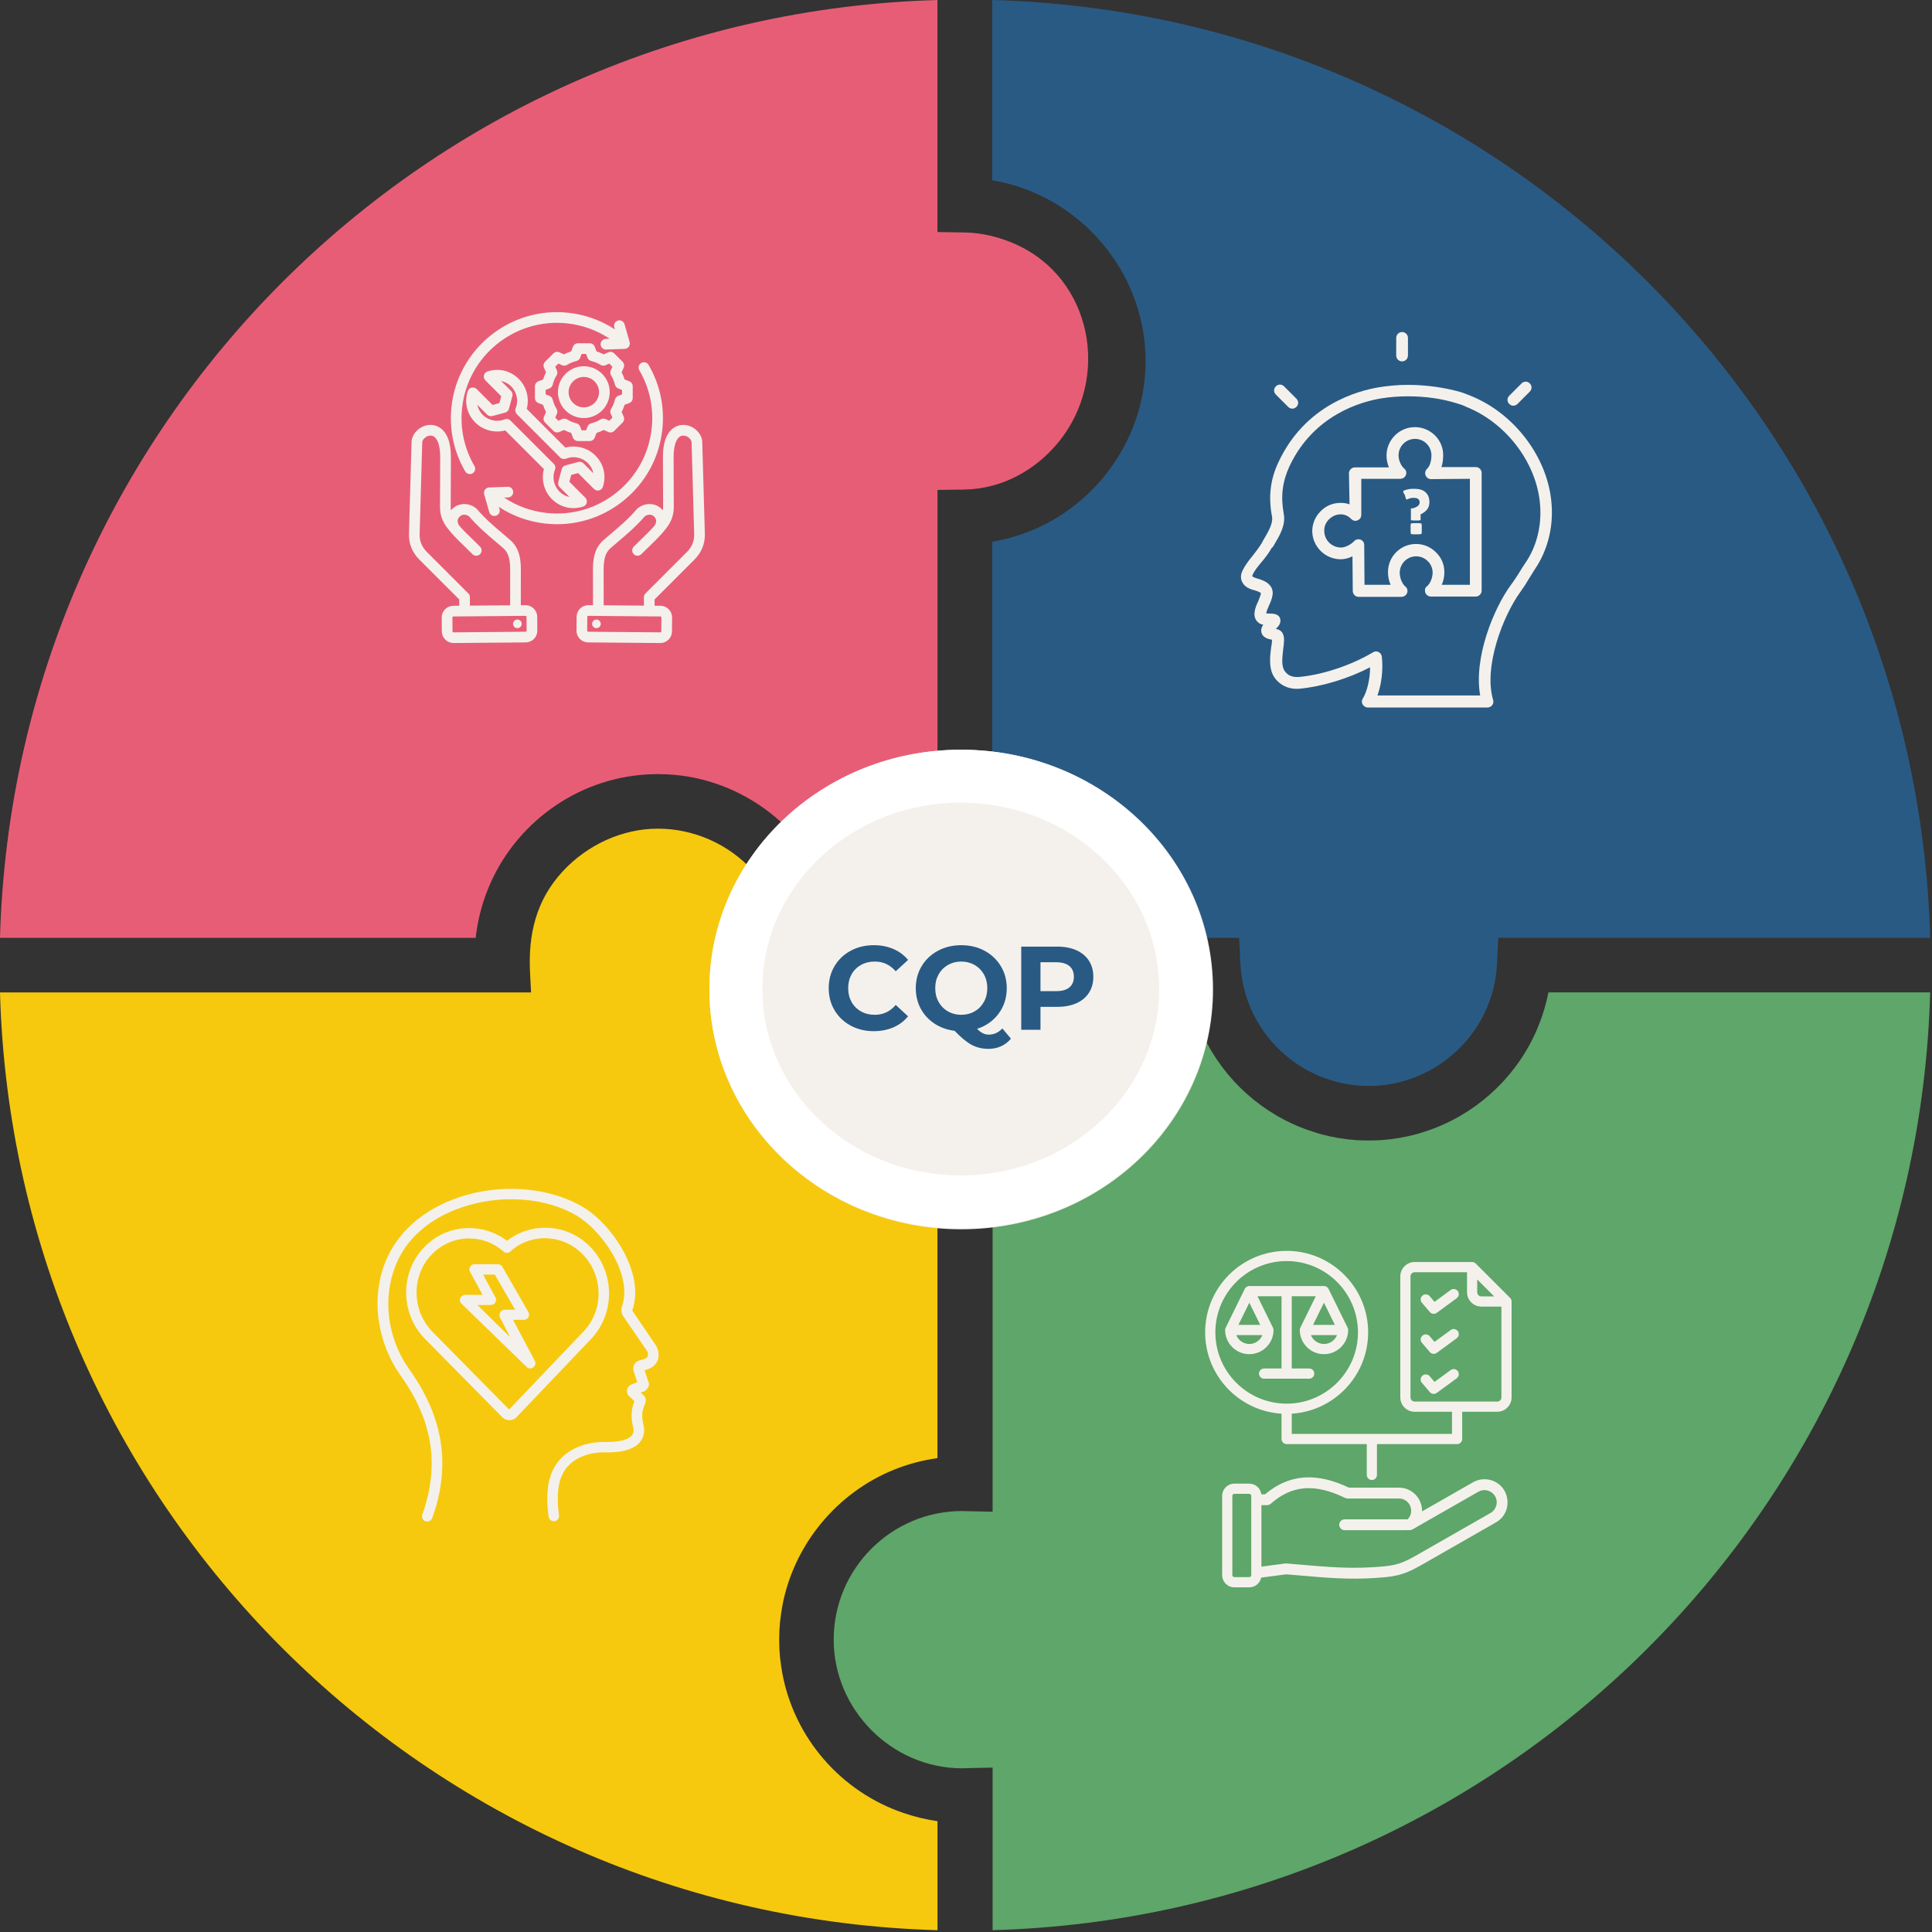
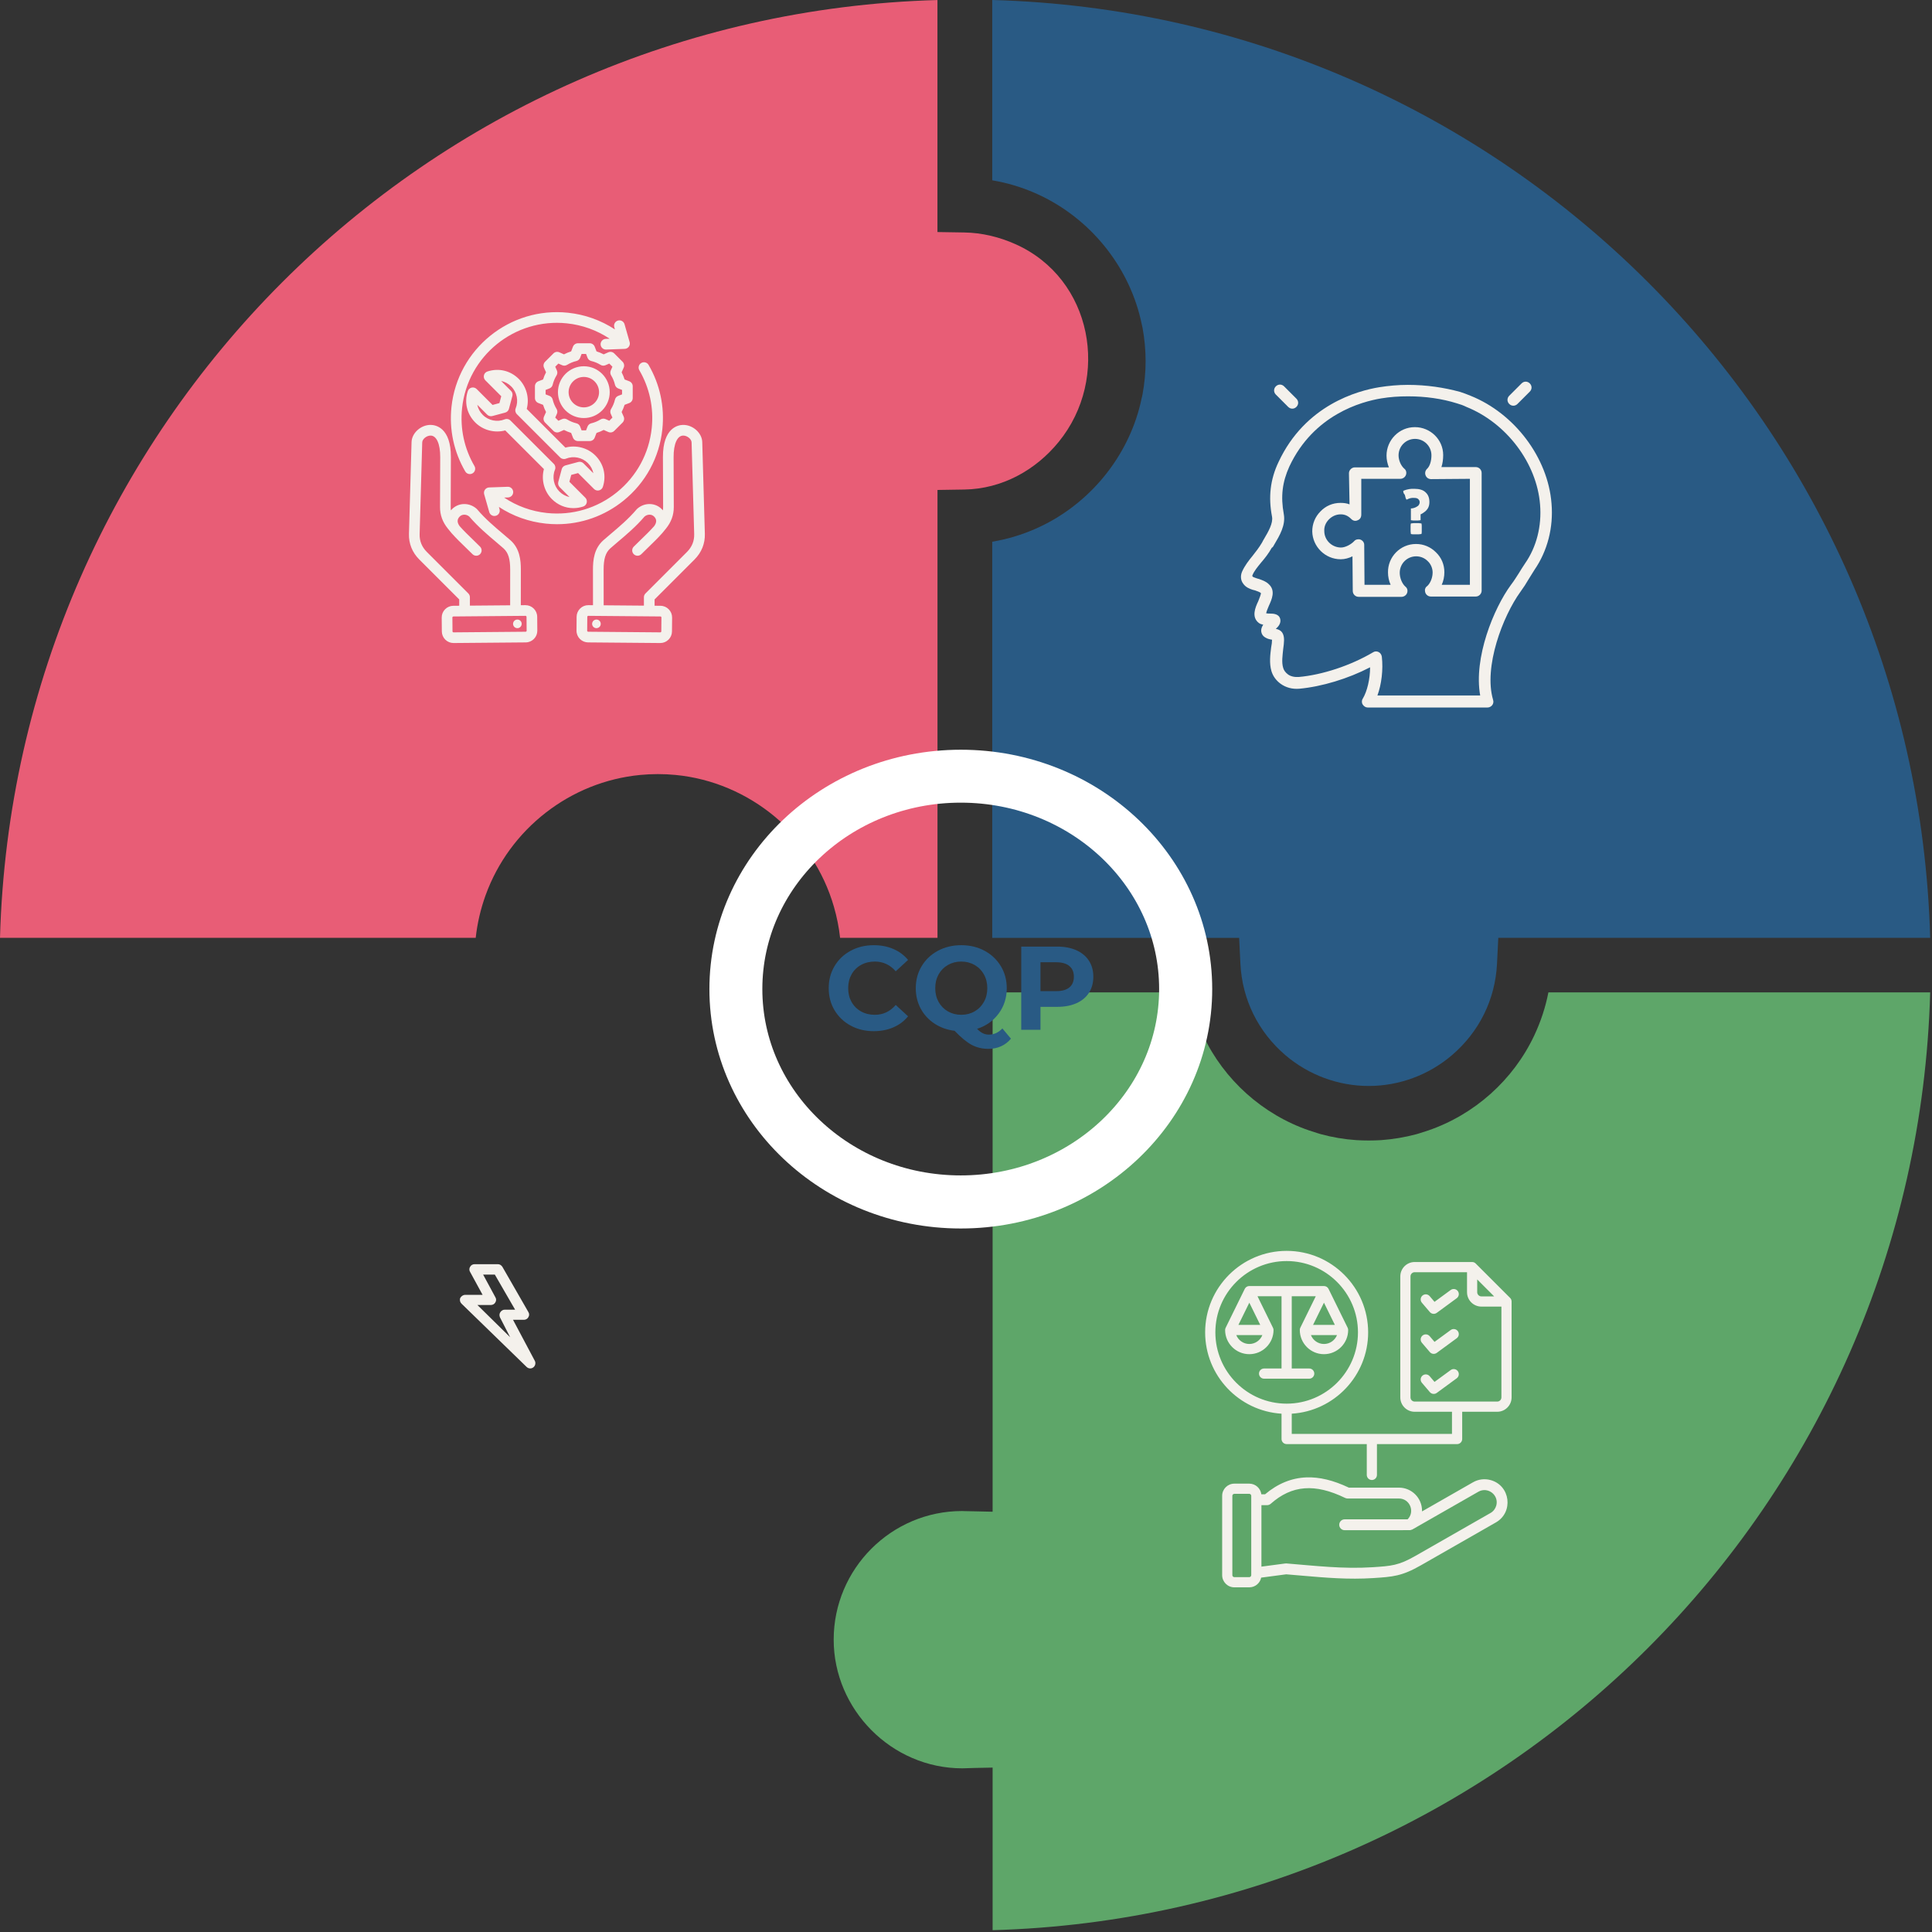
<svg xmlns="http://www.w3.org/2000/svg" width="910" zoomAndPan="magnify" viewBox="0 0 682.5 682.5" height="910" preserveAspectRatio="xMidYMid meet" version="1.2">
  <rect x="0" y="0" width="682.5" height="682.5" fill="#333333" stroke="none" />
  <defs>
    <clipPath id="94ff9f7594">
      <path d="M 144.367 110 L 249 110 L 249 227.473 L 144.367 227.473 Z M 144.367 110 " />
    </clipPath>
    <clipPath id="b82819984c">
      <path d="M 438.027 135 L 548.945 135 L 548.945 249.949 L 438.027 249.949 Z M 438.027 135 " />
    </clipPath>
    <clipPath id="4d62b33de5">
-       <path d="M 493 117.297 L 498 117.297 L 498 128 L 493 128 Z M 493 117.297 " />
-     </clipPath>
+       </clipPath>
    <clipPath id="19b592fced">
-       <path d="M 133 419 L 233 419 L 233 537.715 L 133 537.715 Z M 133 419 " />
-     </clipPath>
+       </clipPath>
    <clipPath id="544bb18f9f">
      <path d="M 425.691 441.891 L 534 441.891 L 534 561 L 425.691 561 Z M 425.691 441.891 " />
    </clipPath>
    <clipPath id="38c050c8ad">
-       <path d="M 250.605 264.844 L 428.621 264.844 L 428.621 434.258 L 250.605 434.258 Z M 250.605 264.844 " />
-     </clipPath>
+       </clipPath>
    <clipPath id="09b2017ba8">
      <path d="M 339.562 264.844 C 290.434 264.844 250.605 302.77 250.605 349.551 C 250.605 396.332 290.434 434.258 339.562 434.258 C 388.695 434.258 428.52 396.332 428.52 349.551 C 428.52 302.77 388.695 264.844 339.562 264.844 Z M 339.562 264.844 " />
    </clipPath>
    <clipPath id="ca11637452">
      <path d="M 250.605 264.848 L 428.227 264.848 L 428.227 434 L 250.605 434 Z M 250.605 264.848 " />
    </clipPath>
    <clipPath id="0d2e85905d">
      <path d="M 339.418 264.848 C 290.367 264.848 250.605 302.707 250.605 349.41 C 250.605 396.117 290.367 433.977 339.418 433.977 C 388.465 433.977 428.227 396.117 428.227 349.41 C 428.227 302.707 388.465 264.848 339.418 264.848 Z M 339.418 264.848 " />
    </clipPath>
  </defs>
  <g id="4a45150822">
    <path style=" stroke:none;fill-rule:nonzero;fill:#5ea669;fill-opacity:1;" d="M 681.859 350.57 L 546.988 350.57 C 545.98 355.766 544.301 360.883 542.012 365.75 C 534.605 381.5 520.914 393.762 504.414 399.395 L 501.738 400.25 C 501.316 400.387 500.879 400.523 500.445 400.648 C 496.34 401.75 492.125 402.461 487.898 402.762 C 485.035 402.938 481.965 402.938 479.129 402.762 C 474.902 402.477 470.676 401.766 466.57 400.648 C 466.133 400.539 465.695 400.387 465.273 400.25 L 462.559 399.379 C 446.102 393.762 432.41 381.5 425.004 365.75 C 422.711 360.883 421.047 355.781 420.027 350.57 L 350.652 350.57 L 350.652 534.031 L 344.559 533.895 C 342.578 533.867 340.848 533.828 340.547 533.812 L 339.867 533.789 C 314.871 533.789 294.508 554.176 294.508 579.227 C 294.508 603.867 314.91 624.68 339.961 624.68 C 341.012 624.625 342.77 624.582 344.57 624.543 L 350.652 624.422 L 350.652 681.859 C 531.508 676.785 676.84 531.414 681.859 350.57 Z M 681.859 350.57 " />
-     <path style=" stroke:none;fill-rule:nonzero;fill:#f6c90e;fill-opacity:1;" d="M 331.18 681.859 L 331.18 643.348 C 327.25 642.805 323.215 641.82 319.164 640.457 C 296.992 632.891 280.586 613.945 276.344 591.008 C 276.059 589.48 275.84 587.859 275.648 586.207 L 275.539 585.402 C 275.348 583.332 275.254 581.258 275.254 579.227 C 275.254 577.18 275.348 575.109 275.539 573.074 L 275.621 572.504 C 275.84 570.594 276.059 568.957 276.344 567.43 C 280.34 545.789 295.559 527.27 316.07 519.086 C 320.938 517.148 326.023 515.812 331.164 515.105 L 331.164 350.57 L 277.203 350.57 C 277.203 350.57 277.559 343.781 277.559 343.781 C 278.254 330.266 275.199 317.707 265.871 307.504 C 257.332 298.164 245.074 292.734 232.406 292.734 C 219.695 292.734 207.367 298.547 198.789 307.82 C 189.312 318.059 186.543 330.172 187.254 343.738 L 187.605 350.586 L 0 350.586 C 5.02 531.414 150.352 676.785 331.18 681.859 Z M 331.18 681.859 " />
    <path style=" stroke:none;fill-rule:nonzero;fill:#e85d76;fill-opacity:1;" d="M 373.988 156.117 C 392.344 133.59 385.961 98.445 358.754 86.27 C 353.082 83.73 346.902 82.219 340.672 82.125 L 331.164 81.973 L 331.164 0.012 C 150.352 5.074 5.02 150.473 0 331.301 L 168.051 331.301 C 168.598 326.23 169.77 321.168 171.543 316.246 C 180.023 292.805 201.477 276.113 226.215 273.754 C 230.25 273.359 234.574 273.359 238.609 273.754 C 264.809 276.262 287.293 294.973 294.59 320.324 C 295.641 323.965 296.379 327.66 296.773 331.301 L 331.18 331.301 L 331.18 173.082 C 331.18 173.082 340.656 172.934 340.684 172.934 C 354.051 172.715 365.926 166.02 373.988 156.117 Z M 373.988 156.117 " />
    <path style=" stroke:none;fill-rule:nonzero;fill:#295a84;fill-opacity:1;" d="M 528.836 340.465 L 529.285 331.301 L 681.859 331.301 C 676.84 150.379 531.43 4.992 350.516 0 L 350.516 63.699 C 355.617 64.543 360.594 66.02 365.328 68.062 C 383.438 75.863 397.32 91.848 402.461 110.844 C 402.773 111.988 403.047 113.215 403.305 114.43 L 403.605 115.738 C 403.961 117.66 404.234 119.598 404.41 121.535 C 404.602 123.527 404.699 125.543 404.699 127.547 C 404.699 129.566 404.602 131.586 404.41 133.551 C 404.234 135.473 403.961 137.422 403.605 139.344 C 403.566 139.605 403.496 139.848 403.441 140.109 L 403.305 140.652 C 403.047 141.883 402.773 143.109 402.449 144.27 C 397.359 163.102 383.602 179.043 365.641 186.871 C 360.812 188.984 355.727 190.496 350.516 191.371 L 350.516 331.316 L 437.742 331.316 L 438.191 340.48 C 438.816 353.066 444.465 364.535 454.105 372.773 C 462.328 379.77 472.762 383.629 483.508 383.629 C 494.254 383.629 504.699 379.77 512.91 372.758 C 522.551 364.523 528.211 353.055 528.836 340.465 Z M 528.836 340.465 " />
    <g clip-rule="nonzero" clip-path="url(#94ff9f7594)">
      <path style=" stroke:none;fill-rule:nonzero;fill:#f4f1ec;fill-opacity:1;" d="M 245.348 197.648 C 247.832 195.164 249.094 192.027 248.996 188.582 L 248.078 156.172 C 247.988 152.941 244.746 150.043 241.277 150.102 C 239.605 150.129 234.145 151.031 234.188 161.508 L 234.254 179.113 C 234.254 179.516 234.23 179.906 234.176 180.289 C 234.043 180.129 233.902 179.977 233.75 179.824 C 231.422 177.496 227.613 177.465 225.074 179.754 C 225.012 179.812 224.953 179.875 224.898 179.938 C 222.055 183.297 218.566 186.238 215.762 188.602 C 214.781 189.43 213.852 190.211 213.09 190.898 C 209.891 193.781 209.465 197.754 209.469 201.258 L 209.484 213.797 L 207.855 213.781 C 206.758 213.77 205.719 214.191 204.934 214.965 C 204.145 215.742 203.707 216.773 203.695 217.871 L 203.656 222.777 C 203.645 223.875 204.066 224.914 204.84 225.703 C 205.613 226.488 206.645 226.926 207.746 226.938 L 233.223 227.156 C 233.234 227.156 233.246 227.156 233.258 227.156 C 234.344 227.156 235.371 226.734 236.148 225.969 C 236.938 225.195 237.375 224.164 237.383 223.066 L 237.426 218.16 C 237.438 217.062 237.016 216.023 236.242 215.234 C 235.469 214.449 234.438 214.008 233.336 214 L 231.242 213.98 L 231.242 211.754 Z M 233.551 217.879 C 233.602 217.93 233.656 218.012 233.656 218.129 L 233.613 223.035 C 233.613 223.152 233.555 223.234 233.504 223.281 C 233.457 223.328 233.375 223.391 233.254 223.387 L 207.777 223.168 C 207.656 223.164 207.574 223.109 207.527 223.059 C 207.48 223.012 207.422 222.926 207.426 222.809 L 207.469 217.902 C 207.469 217.785 207.527 217.703 207.574 217.656 C 207.625 217.609 207.703 217.551 207.82 217.551 C 207.824 217.551 207.824 217.551 207.824 217.551 L 233.305 217.77 C 233.422 217.773 233.504 217.832 233.551 217.879 Z M 213.254 213.828 L 213.238 201.254 C 213.234 197.414 213.922 195.223 215.613 193.699 C 216.328 193.055 217.191 192.328 218.191 191.484 C 221.074 189.055 224.656 186.035 227.684 182.484 C 228.742 181.594 230.188 181.59 231.082 182.488 C 232.039 183.445 232.039 184.582 231.09 185.867 C 229.59 187.555 228.016 189.078 226.348 190.691 C 225.547 191.469 224.719 192.27 223.883 193.105 C 223.148 193.84 223.148 195.035 223.883 195.77 C 224.254 196.137 224.734 196.32 225.219 196.32 C 225.699 196.32 226.184 196.137 226.551 195.77 C 227.363 194.957 228.18 194.168 228.969 193.402 C 230.711 191.715 232.359 190.125 233.969 188.305 C 233.98 188.297 233.984 188.285 233.992 188.277 C 234.004 188.266 235.234 186.762 235.234 186.762 C 237.121 184.438 238.035 181.93 238.023 179.102 L 237.957 161.492 C 237.938 156.828 239.234 153.906 241.34 153.875 C 241.352 153.875 241.363 153.875 241.375 153.875 C 242.777 153.875 244.277 155.098 244.312 156.277 L 245.23 188.691 C 245.297 191.105 244.441 193.223 242.684 194.98 L 228.023 209.641 C 227.668 209.996 227.469 210.477 227.469 210.977 L 227.469 213.949 Z M 209.281 219.82 C 209.59 219.039 210.477 218.656 211.262 218.969 C 212.043 219.281 212.426 220.164 212.113 220.949 C 211.801 221.73 210.918 222.113 210.133 221.801 C 209.352 221.488 208.969 220.605 209.281 219.82 Z M 188.535 214.969 C 187.746 214.195 186.707 213.777 185.609 213.781 L 183.984 213.797 L 184 201.258 C 184.004 197.754 183.574 193.781 180.379 190.898 C 179.617 190.211 178.688 189.43 177.703 188.602 C 174.902 186.238 171.41 183.297 168.57 179.938 C 168.516 179.875 168.457 179.812 168.395 179.758 C 165.855 177.469 162.043 177.496 159.719 179.824 C 159.566 179.977 159.422 180.129 159.289 180.289 C 159.238 179.906 159.211 179.516 159.215 179.113 L 159.281 161.508 C 159.32 151.031 153.863 150.129 152.188 150.102 C 148.73 150.043 145.477 152.941 145.387 156.172 L 144.469 188.582 C 144.371 192.027 145.633 195.164 148.117 197.648 L 162.227 211.758 L 162.227 213.984 L 160.129 214 C 159.031 214.012 158 214.449 157.227 215.234 C 156.453 216.023 156.031 217.062 156.039 218.16 L 156.082 223.066 C 156.094 224.164 156.531 225.199 157.316 225.973 C 158.098 226.734 159.121 227.156 160.207 227.156 C 160.219 227.156 160.23 227.156 160.242 227.156 L 185.723 226.938 C 186.82 226.93 187.852 226.488 188.625 225.703 C 189.402 224.914 189.82 223.875 189.812 222.777 L 189.77 217.871 C 189.762 216.773 189.32 215.742 188.535 214.969 Z M 165.996 210.977 C 165.996 210.477 165.797 209.996 165.445 209.641 L 150.785 194.98 C 149.027 193.223 148.168 191.105 148.238 188.691 L 149.156 156.277 C 149.191 155.086 150.715 153.859 152.129 153.875 C 154.23 153.906 155.527 156.828 155.512 161.492 L 155.441 179.102 C 155.434 181.93 156.344 184.438 158.234 186.766 C 158.234 186.766 159.488 188.297 159.496 188.305 C 161.109 190.125 162.754 191.715 164.496 193.402 C 165.285 194.168 166.102 194.957 166.918 195.77 C 167.285 196.137 167.766 196.32 168.25 196.32 C 168.73 196.32 169.215 196.137 169.582 195.77 C 170.32 195.035 170.32 193.84 169.582 193.105 C 168.746 192.27 167.918 191.469 167.121 190.691 C 165.453 189.078 163.875 187.555 162.375 185.867 C 161.426 184.582 161.43 183.445 162.383 182.488 C 163.281 181.59 164.727 181.594 165.785 182.484 C 168.812 186.035 172.391 189.055 175.273 191.484 C 176.273 192.328 177.137 193.055 177.855 193.699 C 179.547 195.223 180.234 197.41 180.227 201.254 L 180.215 213.828 L 165.996 213.949 Z M 185.938 223.059 C 185.891 223.109 185.809 223.164 185.691 223.168 L 160.211 223.387 C 160.211 223.387 160.207 223.387 160.207 223.387 C 160.016 223.387 159.855 223.227 159.852 223.035 L 159.812 218.129 C 159.809 218.012 159.867 217.93 159.914 217.879 C 159.961 217.832 160.043 217.773 160.164 217.773 L 185.641 217.551 C 185.77 217.559 185.844 217.609 185.891 217.656 C 185.941 217.703 186 217.785 186 217.906 L 186.043 222.809 C 186.043 222.926 185.984 223.012 185.938 223.059 Z M 184.188 219.82 C 184.496 220.605 184.113 221.488 183.332 221.801 C 182.551 222.113 181.664 221.73 181.352 220.949 C 181.043 220.164 181.426 219.281 182.207 218.969 C 182.988 218.656 183.875 219.039 184.188 219.82 Z M 204.219 167.117 L 209.844 172.738 C 210.305 173.203 210.977 173.391 211.613 173.238 C 212.25 173.086 212.766 172.613 212.969 171.992 C 214.27 168.012 213.281 163.871 210.32 160.914 C 207.57 158.16 203.449 157.109 199.734 158.121 L 186.074 144.457 C 187.082 140.742 186.031 136.625 183.281 133.871 C 180.32 130.914 176.18 129.926 172.199 131.227 C 171.578 131.43 171.105 131.941 170.953 132.578 C 170.801 133.215 170.988 133.887 171.453 134.352 L 177.074 139.973 L 176.426 142.398 L 174 143.051 L 168.379 137.426 C 167.914 136.965 167.242 136.773 166.605 136.926 C 165.969 137.078 165.457 137.551 165.25 138.172 C 163.949 142.152 164.941 146.293 167.898 149.254 C 170.648 152.004 174.766 153.055 178.484 152.047 L 192.148 165.707 C 191.137 169.422 192.188 173.543 194.938 176.293 C 197.039 178.395 199.738 179.504 202.551 179.504 C 203.695 179.504 204.863 179.316 206.02 178.941 C 206.641 178.738 207.113 178.223 207.266 177.586 C 207.418 176.949 207.23 176.277 206.766 175.816 L 201.145 170.191 L 201.793 167.766 Z M 197.707 172.09 L 201.203 175.586 C 199.875 175.316 198.633 174.652 197.605 173.629 C 195.609 171.629 194.984 168.531 196.051 165.914 C 196.34 165.211 196.176 164.402 195.641 163.867 L 180.324 148.555 C 179.965 148.191 179.484 148 178.992 148 C 178.754 148 178.512 148.047 178.281 148.141 C 175.664 149.211 172.562 148.586 170.566 146.586 C 169.539 145.562 168.875 144.316 168.605 142.988 L 172.102 146.484 C 172.578 146.961 173.273 147.148 173.926 146.973 L 178.453 145.758 C 179.105 145.586 179.613 145.078 179.789 144.426 L 181 139.898 C 181.176 139.246 180.988 138.551 180.512 138.074 L 177.016 134.578 C 178.344 134.848 179.59 135.512 180.613 136.539 C 182.613 138.535 183.238 141.637 182.168 144.254 C 181.883 144.957 182.043 145.762 182.582 146.297 L 197.895 161.613 C 198.43 162.148 199.238 162.312 199.941 162.023 C 202.555 160.957 205.656 161.582 207.656 163.578 C 208.68 164.605 209.344 165.848 209.613 167.18 L 206.117 163.68 C 205.641 163.203 204.945 163.02 204.297 163.191 L 199.766 164.406 C 199.117 164.582 198.609 165.09 198.434 165.738 L 197.219 170.27 C 197.047 170.918 197.23 171.613 197.707 172.09 Z M 220.297 176.832 C 213.566 182.281 205.348 185.18 196.805 185.18 C 195.48 185.18 194.148 185.109 192.812 184.969 C 186.844 184.34 181.191 182.32 176.238 179.074 L 176.465 179.871 C 176.75 180.875 176.172 181.918 175.172 182.203 C 174.996 182.254 174.824 182.277 174.652 182.277 C 173.832 182.277 173.078 181.734 172.84 180.906 L 171.039 174.598 C 170.879 174.039 170.988 173.441 171.328 172.973 C 171.668 172.504 172.207 172.215 172.785 172.195 L 179.344 171.961 C 180.387 171.918 181.258 172.734 181.293 173.777 C 181.332 174.816 180.52 175.691 179.477 175.73 L 178.09 175.777 C 182.594 178.781 187.754 180.645 193.207 181.219 C 202.156 182.16 210.934 179.562 217.926 173.902 C 224.918 168.242 229.289 160.195 230.23 151.25 C 230.984 144.082 229.473 137.012 225.859 130.801 C 225.332 129.902 225.637 128.746 226.539 128.223 C 227.438 127.699 228.594 128.004 229.117 128.906 C 233.137 135.812 234.82 143.672 233.98 151.645 C 232.934 161.594 228.074 170.539 220.297 176.832 Z M 164.352 166.539 C 160.328 159.633 158.648 151.77 159.484 143.801 C 161.648 123.262 180.109 108.312 200.652 110.477 C 206.625 111.105 212.277 113.129 217.23 116.375 L 217 115.57 C 216.715 114.57 217.297 113.527 218.297 113.242 C 219.297 112.953 220.34 113.535 220.625 114.535 L 222.426 120.848 C 222.586 121.402 222.48 122.004 222.141 122.473 C 221.797 122.941 221.262 123.227 220.68 123.246 L 214.125 123.484 C 214.102 123.484 214.078 123.484 214.055 123.484 C 213.047 123.484 212.207 122.684 212.172 121.668 C 212.137 120.625 212.949 119.754 213.988 119.715 L 215.375 119.664 C 210.871 116.664 205.715 114.801 200.258 114.227 C 181.789 112.281 165.18 125.727 163.234 144.195 C 162.48 151.363 163.992 158.434 167.609 164.641 C 168.133 165.543 167.828 166.695 166.93 167.219 C 166.629 167.395 166.305 167.477 165.98 167.477 C 165.332 167.477 164.699 167.141 164.352 166.539 Z M 206.246 129.383 C 201.199 129.383 197.098 133.488 197.098 138.531 C 197.098 143.578 201.199 147.68 206.246 147.68 C 211.289 147.68 215.391 143.578 215.391 138.531 C 215.391 133.488 211.289 129.383 206.246 129.383 Z M 206.246 143.91 C 203.281 143.91 200.867 141.496 200.867 138.531 C 200.867 135.566 203.281 133.156 206.246 133.156 C 209.211 133.156 211.621 135.566 211.621 138.531 C 211.621 141.496 209.211 143.91 206.246 143.91 Z M 220.645 134.051 C 220.375 133.176 220.023 132.328 219.598 131.52 L 220.32 129.891 C 220.637 129.18 220.48 128.344 219.93 127.793 L 216.984 124.848 C 216.434 124.297 215.598 124.141 214.887 124.457 L 213.258 125.18 C 212.445 124.754 211.602 124.402 210.727 124.129 L 210.086 122.469 C 209.805 121.742 209.105 121.262 208.328 121.262 L 204.164 121.262 C 203.383 121.262 202.684 121.742 202.402 122.469 L 201.762 124.129 C 200.891 124.402 200.043 124.754 199.23 125.18 L 197.602 124.457 C 196.891 124.141 196.055 124.297 195.504 124.848 L 192.559 127.793 C 192.008 128.344 191.855 129.176 192.172 129.891 L 192.895 131.52 C 192.465 132.328 192.113 133.176 191.844 134.051 L 190.184 134.691 C 189.453 134.969 188.973 135.668 188.973 136.449 L 188.973 140.613 C 188.973 141.395 189.453 142.094 190.184 142.375 L 191.844 143.012 C 192.113 143.887 192.465 144.734 192.895 145.547 L 192.172 147.172 C 191.855 147.887 192.008 148.719 192.559 149.273 L 195.504 152.215 C 196.055 152.77 196.891 152.922 197.602 152.605 L 199.23 151.883 C 200.043 152.309 200.891 152.66 201.762 152.934 L 202.402 154.594 C 202.684 155.324 203.383 155.805 204.164 155.805 L 208.328 155.805 C 209.105 155.805 209.805 155.324 210.086 154.594 L 210.727 152.934 C 211.602 152.664 212.449 152.312 213.258 151.883 L 214.887 152.605 C 215.598 152.922 216.434 152.77 216.984 152.219 L 219.93 149.273 C 220.48 148.723 220.637 147.887 220.32 147.176 L 219.598 145.547 C 220.023 144.734 220.375 143.887 220.645 143.012 L 222.309 142.375 C 223.035 142.094 223.516 141.395 223.516 140.613 L 223.516 136.449 C 223.516 135.672 223.035 134.973 222.309 134.691 Z M 219.746 139.32 L 218.402 139.836 C 217.824 140.059 217.391 140.555 217.246 141.16 C 216.969 142.32 216.512 143.43 215.883 144.453 C 215.555 144.98 215.512 145.637 215.762 146.207 L 216.348 147.52 L 215.234 148.637 L 213.918 148.051 C 213.352 147.801 212.695 147.844 212.164 148.168 C 211.145 148.797 210.035 149.258 208.871 149.535 C 208.266 149.68 207.773 150.109 207.547 150.691 L 207.031 152.031 L 205.457 152.031 L 204.941 150.691 C 204.719 150.109 204.223 149.68 203.617 149.535 C 202.453 149.258 201.348 148.797 200.324 148.168 C 199.797 147.844 199.141 147.801 198.57 148.051 L 197.254 148.637 L 196.141 147.52 L 196.727 146.207 C 196.977 145.637 196.934 144.98 196.609 144.453 C 195.98 143.43 195.52 142.324 195.242 141.16 C 195.098 140.555 194.664 140.059 194.086 139.836 L 192.746 139.32 L 192.746 137.746 L 194.086 137.227 C 194.668 137.004 195.098 136.512 195.242 135.906 C 195.52 134.742 195.98 133.633 196.609 132.613 C 196.934 132.082 196.977 131.426 196.727 130.859 L 196.141 129.543 L 197.254 128.43 L 198.57 129.012 C 199.141 129.266 199.797 129.223 200.324 128.895 C 201.348 128.266 202.453 127.809 203.617 127.531 C 204.223 127.387 204.719 126.953 204.941 126.375 L 205.457 125.031 L 207.031 125.031 L 207.547 126.375 C 207.773 126.953 208.266 127.387 208.871 127.531 C 210.035 127.809 211.141 128.266 212.164 128.895 C 212.695 129.223 213.352 129.266 213.918 129.012 L 215.234 128.43 L 216.348 129.543 L 215.762 130.859 C 215.512 131.426 215.555 132.082 215.883 132.613 C 216.512 133.633 216.969 134.742 217.246 135.906 C 217.391 136.512 217.824 137.004 218.402 137.227 L 219.746 137.746 Z M 219.746 139.32 " />
    </g>
    <g clip-rule="nonzero" clip-path="url(#b82819984c)">
      <path style=" stroke:none;fill-rule:nonzero;fill:#f4f1ec;fill-opacity:1;" d="M 445.836 191.652 C 444.797 193.418 443.656 194.867 442.516 196.32 C 441.062 198.082 439.715 199.848 438.781 201.922 C 438.16 203.371 438.262 204.93 439.094 206.07 C 440.027 207.52 441.582 208.039 442.516 208.352 C 442.621 208.352 442.828 208.453 442.93 208.453 L 443.344 208.559 C 444.176 208.867 444.902 209.078 445.418 209.492 C 445.523 209.906 444.797 211.566 444.484 212.395 C 443.449 214.574 441.996 217.996 444.695 220.07 C 445.109 220.379 445.73 220.59 446.25 220.691 C 445.836 221.312 445.523 222.039 445.523 222.766 C 445.625 225.254 448.117 225.773 449.258 225.98 C 449.258 225.98 449.359 225.98 449.359 225.98 C 449.359 226.707 449.258 227.742 449.051 228.676 C 448.738 231.168 448.324 234.277 449.152 237.078 C 449.672 238.84 450.812 240.395 452.367 241.535 C 454.234 242.887 456.516 243.508 459.004 243.301 C 466.887 242.574 476.219 239.773 484 235.73 C 484 239.879 482.961 244.234 481.406 246.824 C 480.992 247.449 480.992 248.277 481.406 248.898 C 481.82 249.523 482.441 249.938 483.168 249.938 L 525.48 249.938 C 526.105 249.938 526.727 249.625 527.141 249.109 C 527.555 248.59 527.66 247.863 527.453 247.242 C 524.031 235.625 530.875 217.684 537.098 209.078 C 538.238 207.52 539.172 206.07 540 204.617 C 540.621 203.578 541.348 202.438 542.074 201.297 C 546.637 194.66 548.816 186.363 548.09 177.859 C 546.844 161.684 535.023 146.023 519.465 139.801 C 518.223 139.281 517.082 138.867 515.836 138.453 C 510.133 136.895 503.91 135.961 497.375 135.961 C 497.375 135.961 497.375 135.961 497.273 135.961 C 493.852 135.961 490.531 136.273 487.215 136.793 C 479.645 138.035 461.078 143.016 451.641 163.238 C 448.738 169.355 448.012 175.578 449.359 182.527 C 449.773 184.809 448.117 187.711 446.457 190.512 C 446.25 190.824 446.043 191.238 445.836 191.652 Z M 450.086 192.484 C 452.055 189.164 454.234 185.535 453.508 181.594 C 452.367 175.371 452.988 170.289 455.48 164.793 C 464.086 146.438 480.992 141.875 487.941 140.734 C 491.051 140.215 494.16 140.008 497.375 140.008 C 497.375 140.008 497.375 140.008 497.48 140.008 C 503.598 140.008 509.406 140.836 514.695 142.496 C 515.836 142.809 516.977 143.223 518.016 143.742 C 532.223 149.445 542.906 163.652 544.047 178.273 C 544.668 185.848 542.801 193.211 538.758 199.016 C 537.926 200.262 537.199 201.402 536.578 202.438 C 535.645 203.891 534.816 205.238 533.777 206.586 C 527.66 214.883 520.504 232.41 522.891 245.684 L 486.59 245.684 C 488.043 241.746 488.664 236.559 488.148 231.996 C 488.043 231.27 487.629 230.648 487.008 230.336 C 486.383 230.027 485.656 230.027 485.035 230.441 C 477.152 235.105 467.094 238.426 458.797 239.152 C 457.348 239.254 455.895 238.945 454.961 238.219 C 454.129 237.598 453.508 236.766 453.301 235.938 C 452.68 233.965 453.094 231.477 453.301 229.301 C 453.613 227.02 453.82 225.254 453.199 223.906 C 452.68 222.766 451.641 222.352 450.707 222.145 C 451.641 221.312 452.574 220.172 452.266 218.723 C 451.848 216.855 449.879 216.75 448.531 216.75 C 448.219 216.75 447.699 216.75 447.285 216.648 C 447.391 216.023 447.91 214.781 448.219 214.055 C 449.258 211.773 450.707 208.66 448.219 206.379 C 447.184 205.344 445.836 204.93 444.695 204.512 L 444.277 204.41 C 444.07 204.305 443.863 204.305 443.656 204.203 C 443.137 203.996 442.621 203.891 442.41 203.578 C 442.41 203.578 442.41 203.371 442.41 203.27 C 443.035 201.715 444.176 200.363 445.523 198.707 C 446.766 197.254 448.117 195.594 449.258 193.52 C 449.672 193.312 449.879 192.898 450.086 192.484 Z M 450.086 192.484 " />
    </g>
    <path style=" stroke:none;fill-rule:nonzero;fill:#f4f1ec;fill-opacity:1;" d="M 473.629 197.566 C 475.078 197.566 476.531 197.148 477.777 196.527 L 477.879 208.766 C 477.879 209.906 478.812 210.84 479.953 210.84 L 495.094 210.84 C 495.926 210.84 496.754 210.32 497.066 209.492 C 497.375 208.66 497.168 207.727 496.445 207.211 C 495.301 206.172 494.473 204.203 494.473 202.336 C 494.473 199.121 497.066 196.527 500.281 196.527 C 501.836 196.527 503.289 197.148 504.324 198.188 C 505.465 199.223 506.09 200.781 506.09 202.23 C 506.09 203.996 505.363 205.863 504.324 206.898 C 503.703 207.312 503.289 207.938 503.391 208.66 C 503.391 209.801 504.324 210.734 505.465 210.734 L 521.332 210.734 C 521.852 210.734 522.371 210.527 522.785 210.113 C 523.199 209.699 523.406 209.18 523.406 208.66 L 523.406 167.074 C 523.406 165.934 522.473 165 521.332 165 L 509.199 165 C 509.613 163.758 509.82 162.305 509.82 160.75 C 509.82 155.254 505.258 150.895 499.867 150.895 C 499.867 150.895 499.867 150.895 499.762 150.895 C 494.266 150.895 489.805 155.461 489.805 160.957 C 489.805 162.406 490.117 163.758 490.637 165.105 L 478.605 165.105 C 478.086 165.105 477.57 165.312 477.152 165.727 C 476.738 166.141 476.531 166.66 476.531 167.18 L 476.738 178.172 C 475.703 177.758 474.664 177.652 473.523 177.652 C 470.828 177.652 468.34 178.691 466.473 180.66 C 464.605 182.527 463.566 185.016 463.566 187.711 C 463.672 193.105 468.133 197.566 473.629 197.566 Z M 469.48 183.461 C 470.621 182.32 472.07 181.699 473.629 181.699 C 475.078 181.699 476.219 182.215 477.359 183.355 C 477.984 183.98 478.812 184.188 479.645 183.773 C 480.473 183.461 480.887 182.734 480.887 181.801 L 480.887 169.148 L 494.68 169.148 C 495.512 169.148 496.34 168.629 496.652 167.801 C 496.961 166.973 496.754 166.039 496.027 165.52 C 494.887 164.48 494.059 162.617 494.059 160.852 C 494.059 157.637 496.652 155.043 499.867 155.043 C 503.082 155.043 505.672 157.637 505.672 160.852 C 505.672 162.926 505.051 164.793 504.117 165.621 C 503.496 166.246 503.289 167.074 503.598 167.906 C 503.91 168.734 504.637 169.254 505.57 169.254 L 519.258 169.148 L 519.258 206.586 L 509.305 206.586 C 509.926 205.238 510.238 203.684 510.238 202.129 C 510.238 199.434 509.199 196.941 507.23 195.074 C 505.363 193.211 502.875 192.172 500.281 192.172 C 500.281 192.172 500.281 192.172 500.176 192.172 C 494.68 192.172 490.223 196.734 490.324 202.23 C 490.324 203.684 490.637 205.238 491.258 206.586 L 482.027 206.586 L 481.926 192.484 C 481.926 191.652 481.406 190.926 480.578 190.617 C 480.367 190.512 480.059 190.512 479.852 190.512 C 479.332 190.512 478.711 190.719 478.398 191.137 C 477.359 192.277 475.289 193.418 473.73 193.418 C 470.516 193.418 467.82 190.824 467.82 187.609 C 467.715 186.055 468.34 184.602 469.48 183.461 Z M 469.48 183.461 " />
    <path style=" stroke:none;fill-rule:nonzero;fill:#f4f1ec;fill-opacity:1;" d="M 502.148 184.914 C 501.836 184.914 501.523 184.809 501.215 184.809 C 500.902 184.809 500.594 184.809 500.281 184.809 C 499.969 184.809 499.66 184.809 499.348 184.809 C 499.035 184.809 498.727 184.914 498.414 184.914 C 498.309 185.223 498.309 185.535 498.309 185.848 C 498.309 186.156 498.309 186.469 498.309 186.781 C 498.309 187.09 498.309 187.402 498.309 187.711 C 498.309 188.023 498.414 188.336 498.414 188.645 C 498.727 188.75 499.035 188.75 499.348 188.75 C 499.66 188.75 499.969 188.75 500.281 188.75 C 500.594 188.75 500.902 188.75 501.215 188.75 C 501.523 188.75 501.836 188.645 502.148 188.645 C 502.25 188.336 502.25 188.023 502.25 187.711 C 502.25 187.402 502.25 187.09 502.25 186.781 C 502.25 186.469 502.25 186.156 502.25 185.848 C 502.25 185.637 502.25 185.328 502.148 184.914 Z M 502.148 184.914 " />
    <path style=" stroke:none;fill-rule:nonzero;fill:#f4f1ec;fill-opacity:1;" d="M 496.34 175.059 C 496.445 175.371 496.445 175.578 496.547 175.891 C 496.652 176.098 496.754 176.41 496.859 176.512 C 497.168 176.41 497.375 176.305 497.586 176.199 C 497.793 176.098 498 176.098 498.207 175.992 C 498.414 175.992 498.621 175.891 498.828 175.891 C 499.035 175.891 499.242 175.891 499.555 175.891 C 500.176 175.891 500.695 175.992 501.008 176.305 C 501.316 176.617 501.523 176.926 501.523 177.445 C 501.523 177.758 501.422 178.066 501.215 178.379 C 501.008 178.691 500.801 178.793 500.488 179 C 500.176 179.207 499.867 179.312 499.555 179.418 C 499.242 179.52 498.828 179.625 498.414 179.625 L 498.414 183.773 C 498.727 183.773 499.035 183.875 499.242 183.875 C 499.555 183.875 499.867 183.875 500.074 183.875 C 500.281 183.875 500.594 183.875 500.902 183.875 C 501.215 183.875 501.523 183.773 501.836 183.773 L 501.836 181.699 C 502.148 181.594 502.457 181.387 502.77 181.18 C 503.082 180.973 503.496 180.66 503.809 180.348 C 504.117 180.039 504.43 179.625 504.637 179.105 C 504.844 178.586 504.949 178.066 504.949 177.344 C 504.949 175.891 504.531 174.75 503.598 173.918 C 502.77 173.09 501.422 172.676 499.66 172.676 C 499.348 172.676 499.035 172.676 498.727 172.676 C 498.414 172.676 498.102 172.777 497.793 172.777 C 497.48 172.883 497.168 172.883 496.859 172.984 C 496.547 173.09 496.133 173.195 495.719 173.402 C 495.719 173.609 495.719 173.816 495.82 174.129 C 495.926 174.438 496.34 174.75 496.34 175.059 Z M 496.34 175.059 " />
    <g clip-rule="nonzero" clip-path="url(#4d62b33de5)">
      <path style=" stroke:none;fill-rule:nonzero;fill:#f4f1ec;fill-opacity:1;" d="M 497.375 125.594 L 497.375 119.371 C 497.375 118.23 496.445 117.297 495.301 117.297 C 494.16 117.297 493.23 118.23 493.23 119.371 L 493.23 125.594 C 493.23 126.734 494.16 127.664 495.301 127.664 C 496.445 127.664 497.375 126.734 497.375 125.594 Z M 497.375 125.594 " />
    </g>
    <path style=" stroke:none;fill-rule:nonzero;fill:#f4f1ec;fill-opacity:1;" d="M 456.516 144.363 C 457.035 144.363 457.555 144.156 457.969 143.742 C 458.797 142.91 458.797 141.668 457.969 140.836 L 453.613 136.48 C 452.781 135.652 451.539 135.652 450.707 136.48 C 449.879 137.312 449.879 138.555 450.707 139.387 L 455.062 143.742 C 455.48 144.156 455.996 144.363 456.516 144.363 Z M 456.516 144.363 " />
    <path style=" stroke:none;fill-rule:nonzero;fill:#f4f1ec;fill-opacity:1;" d="M 536.059 142.703 L 540.414 138.348 C 541.246 137.52 541.246 136.273 540.414 135.445 C 539.586 134.613 538.34 134.613 537.512 135.445 L 533.156 139.801 C 532.328 140.629 532.328 141.875 533.156 142.703 C 533.57 143.117 534.09 143.324 534.609 143.324 C 535.125 143.324 535.645 143.117 536.059 142.703 Z M 536.059 142.703 " />
    <g clip-rule="nonzero" clip-path="url(#19b592fced)">
      <path style=" stroke:none;fill-rule:nonzero;fill:#f4f1ec;fill-opacity:1;" d="M 152.484 517.758 C 152.395 523.359 151.293 529.234 149.18 535.02 C 148.812 535.938 149.363 537.039 150.281 537.41 C 150.465 537.5 150.742 537.5 150.926 537.5 C 151.66 537.5 152.395 537.039 152.672 536.305 C 154.965 530.062 156.16 523.816 156.25 517.758 C 156.434 506.094 152.578 494.98 144.68 483.871 C 136.875 472.941 135.039 458.895 139.723 447.137 C 143.395 437.68 151.75 430.332 163.23 426.477 C 177.004 421.793 192.984 422.988 203.82 429.508 C 212.727 434.832 223.656 450.352 219.707 461.555 C 219.34 462.656 219.43 463.941 220.164 464.953 L 228.707 477.441 C 228.797 477.719 229.074 478.543 228.797 479.188 C 228.523 479.738 227.605 480.199 226.32 480.473 C 224.848 480.75 223.473 481.852 223.746 484.055 C 223.746 484.145 223.746 484.238 223.84 484.328 L 225.125 488.277 L 222.828 489.195 C 222.555 489.289 222.371 489.473 222.188 489.656 C 221.359 490.484 221.27 491.859 221.91 492.871 C 222.004 492.961 222.094 493.055 222.188 493.145 L 224.113 494.98 L 223.656 496.359 C 223.012 498.289 223.012 501.043 223.379 502.789 L 223.746 504.625 C 224.023 505.82 223.473 507.105 222.461 507.746 C 221.27 508.574 218.695 509.492 213.828 509.398 C 207.125 509.215 198.586 511.879 195.098 519.777 C 192.801 524.918 193.168 531.348 193.809 535.848 C 193.992 536.855 194.914 537.5 195.922 537.41 C 196.934 537.227 197.574 536.305 197.484 535.297 C 196.934 531.254 196.566 525.469 198.492 521.246 C 201.25 515 208.227 512.891 213.828 513.074 C 218.512 513.164 222.094 512.43 224.48 510.867 C 226.777 509.398 227.973 506.645 227.422 503.98 L 227.055 502.145 C 226.777 500.859 226.777 498.84 227.238 497.645 L 227.973 495.535 C 228.246 494.797 228.156 493.879 227.695 493.238 C 227.605 493.145 227.512 493.055 227.422 492.961 L 226.32 491.953 L 227.605 491.492 C 227.879 491.402 228.062 491.219 228.246 491.035 C 228.613 490.668 229.348 489.84 229.258 488.828 C 229.258 488.738 229.258 488.555 229.164 488.461 L 227.695 484.055 C 229.992 483.504 231.461 482.402 232.195 480.84 C 233.297 478.453 232.105 476.066 232.012 475.789 C 232.012 475.699 231.922 475.699 231.922 475.605 L 223.379 463.023 C 223.379 462.934 223.289 462.934 223.379 462.84 C 227.973 449.711 216.125 432.445 205.934 426.383 C 193.992 419.312 176.82 417.938 162.035 422.988 C 149.547 427.211 140.363 435.293 136.141 445.762 C 130.996 458.617 133.109 474.043 141.559 485.984 C 149.09 496.543 152.672 506.922 152.484 517.758 Z M 152.484 517.758 " />
    </g>
-     <path style=" stroke:none;fill-rule:nonzero;fill:#f4f1ec;fill-opacity:1;" d="M 208.41 440.344 C 200.422 432.262 187.84 431.527 179.117 438.324 C 170.211 431.617 157.629 432.445 149.824 440.617 C 141.191 449.617 141.375 464.219 150.281 473.125 L 177.465 500.676 C 178.105 501.32 179.027 501.688 179.945 501.688 C 180.863 501.688 181.781 501.32 182.422 500.676 L 208.871 472.941 C 217.41 463.852 217.227 449.344 208.41 440.344 Z M 179.852 497.922 L 152.855 470.555 C 145.414 463.023 145.23 450.719 152.484 443.188 C 156.066 439.426 160.934 437.496 165.711 437.496 C 170.027 437.496 174.344 438.965 177.832 442.086 C 178.566 442.73 179.578 442.73 180.312 442.086 C 187.566 435.477 198.77 435.934 205.75 443.004 C 213.188 450.535 213.371 462.84 206.117 470.371 Z M 179.852 497.922 " />
    <path style=" stroke:none;fill-rule:nonzero;fill:#f4f1ec;fill-opacity:1;" d="M 181.23 466.238 L 185.086 466.238 C 185.73 466.238 186.371 465.871 186.648 465.32 C 187.016 464.77 187.016 464.035 186.648 463.484 L 177.465 447.504 C 177.098 446.953 176.547 446.586 175.902 446.586 L 167.637 446.586 C 166.996 446.586 166.352 446.953 166.078 447.504 C 165.711 448.055 165.711 448.793 166.078 449.344 L 170.484 457.422 L 164.332 457.422 C 163.598 457.422 162.953 457.883 162.586 458.523 C 162.312 459.262 162.496 459.996 163.047 460.547 L 186.004 482.859 C 186.371 483.227 186.832 483.41 187.289 483.41 C 187.656 483.41 188.023 483.32 188.391 483.043 C 189.129 482.492 189.312 481.484 188.941 480.75 Z M 168.648 461.004 L 173.426 461.004 C 174.066 461.004 174.711 460.637 174.984 460.086 C 175.352 459.535 175.352 458.801 174.984 458.25 L 170.668 450.262 L 174.801 450.262 L 181.965 462.656 L 178.289 462.656 C 177.648 462.656 177.098 463.023 176.73 463.574 C 176.363 464.129 176.363 464.77 176.637 465.414 L 180.219 472.391 Z M 168.648 461.004 " />
    <g clip-rule="nonzero" clip-path="url(#544bb18f9f)">
      <path style=" stroke:none;fill-rule:evenodd;fill:#f4f1ec;fill-opacity:1;" d="M 514.996 484.379 C 515.586 485.18 515.402 486.305 514.602 486.895 L 507.547 492.066 C 506.789 492.625 505.73 492.496 505.113 491.785 L 502.305 488.492 C 501.652 487.738 501.742 486.602 502.5 485.957 C 503.254 485.309 504.387 485.395 505.039 486.148 L 506.762 488.172 L 512.473 483.988 C 513.273 483.398 514.406 483.574 514.996 484.379 Z M 514.996 470.234 C 515.586 471.035 515.402 472.164 514.602 472.75 L 507.547 477.922 C 506.789 478.48 505.727 478.355 505.113 477.645 L 502.305 474.352 C 501.652 473.598 501.742 472.461 502.5 471.812 C 503.254 471.168 504.387 471.254 505.039 472.008 L 506.762 474.031 L 512.473 469.848 C 513.273 469.258 514.406 469.434 514.996 470.234 Z M 441.336 474.777 C 439.254 474.777 437.453 473.473 436.73 471.633 L 445.945 471.633 C 445.219 473.469 443.422 474.777 441.336 474.777 Z M 441.336 460.191 L 445.191 468.031 L 437.484 468.031 Z M 471.555 468.031 L 463.852 468.031 L 467.703 460.191 Z M 467.703 474.777 C 465.617 474.777 463.82 473.473 463.094 471.633 L 472.312 471.633 C 471.586 473.469 469.805 474.777 467.703 474.777 Z M 464.289 485.234 C 464.289 484.238 463.488 483.434 462.492 483.434 L 456.324 483.434 L 456.324 457.906 L 464.816 457.906 L 459.348 469.039 C 459.227 469.277 459.168 469.547 459.168 469.832 C 459.168 474.543 462.988 478.379 467.703 478.379 C 472.418 478.379 476.254 474.543 476.254 469.832 C 476.254 469.547 476.18 469.277 476.074 469.039 L 469.32 455.312 C 469.02 454.695 468.398 454.305 467.703 454.305 L 441.336 454.305 C 440.641 454.305 440.023 454.695 439.723 455.312 L 432.98 469.039 C 432.859 469.277 432.785 469.547 432.785 469.832 C 432.785 474.543 436.625 478.379 441.336 478.379 C 446.051 478.379 449.891 474.543 449.891 469.832 C 449.891 469.547 449.812 469.277 449.691 469.039 L 444.223 457.906 L 452.715 457.906 L 452.715 483.434 L 446.551 483.434 C 445.555 483.434 444.754 484.238 444.754 485.234 C 444.754 486.23 445.555 487.035 446.551 487.035 L 462.492 487.035 C 463.488 487.035 464.289 486.23 464.289 485.234 Z M 528.578 531.852 C 528.262 532.969 527.551 533.898 526.555 534.469 L 500.035 549.625 C 494.07 553.043 491.547 553.203 484.852 553.641 C 474.559 554.312 464.594 553.129 454.453 552.301 C 454.316 552.289 454.18 552.293 454.059 552.312 L 445.613 553.43 L 445.613 531.715 L 447.609 531.715 C 448.078 531.715 448.531 531.543 448.891 531.234 C 456.371 524.605 464.484 523.969 475.211 529.172 C 475.484 529.297 475.773 529.363 476.059 529.363 L 494.191 529.363 C 498.023 529.363 499.949 534.008 497.258 536.719 L 475.031 536.719 C 473.957 536.719 473.098 537.578 473.098 538.641 C 473.098 539.703 473.957 540.562 475.031 540.562 L 498.195 540.547 L 498.918 540.309 L 522.262 526.965 C 525.562 525.082 529.586 528.117 528.578 531.852 Z M 442.016 556.441 C 442.016 556.82 441.699 557.141 441.324 557.141 L 436.035 557.141 C 435.656 557.141 435.34 556.82 435.34 556.441 L 435.34 528.41 C 435.34 528.035 435.656 527.715 436.035 527.715 L 441.324 527.715 C 441.699 527.715 442.016 528.035 442.016 528.41 Z M 526.555 522.848 C 524.453 522.273 522.246 522.555 520.359 523.633 L 502.348 533.926 C 502.348 533.848 502.348 533.766 502.348 533.684 C 502.348 529.184 498.691 525.523 494.188 525.523 L 476.496 525.523 C 471.012 522.918 466.102 521.734 461.492 521.906 C 456.266 522.098 451.355 524.105 446.898 527.875 L 445.582 527.875 C 445.312 525.758 443.512 524.113 441.32 524.113 L 436.035 524.113 C 433.676 524.113 431.742 526.043 431.742 528.41 L 431.742 556.441 C 431.742 558.812 433.676 560.742 436.035 560.742 L 441.324 560.742 C 443.391 560.742 445.129 559.27 445.523 557.316 L 454.363 556.145 C 456.281 556.297 458.215 556.465 460.09 556.629 C 468.418 557.355 476.453 558.035 485.094 557.473 C 492.027 557.023 495.203 556.816 501.941 552.965 L 528.457 537.805 C 534.723 534.223 533.586 524.766 526.555 522.848 Z M 514.996 456.09 C 515.586 456.895 515.402 458.023 514.602 458.609 L 507.547 463.781 C 506.785 464.34 505.73 464.215 505.113 463.5 L 502.305 460.211 C 501.652 459.457 501.742 458.316 502.5 457.672 C 503.254 457.023 504.387 457.113 505.039 457.867 L 506.762 459.891 L 512.473 455.703 C 513.273 455.117 514.406 455.289 514.996 456.09 Z M 528.91 495.121 C 529.727 495.121 530.391 494.453 530.391 493.637 L 530.391 461.57 L 523.336 461.57 C 520.523 461.57 518.242 459.289 518.242 456.484 L 518.242 449.422 L 499.75 449.422 C 498.934 449.422 498.27 450.09 498.27 450.91 L 498.27 493.637 C 498.27 494.453 498.934 495.121 499.75 495.121 Z M 521.84 451.973 L 527.836 457.969 L 523.336 457.969 C 522.52 457.969 521.84 457.301 521.84 456.484 Z M 429.34 470.672 C 429.34 484.559 440.629 495.855 454.527 495.855 C 468.414 495.855 479.715 484.559 479.715 470.672 C 479.715 456.781 468.414 445.484 454.527 445.484 C 440.629 445.484 429.34 456.781 429.34 470.672 Z M 533.457 458.496 L 521.309 446.352 C 520.977 446.012 520.523 445.82 520.043 445.82 L 499.75 445.82 C 496.953 445.82 494.672 448.105 494.672 450.91 L 494.672 493.637 C 494.672 496.441 496.953 498.723 499.75 498.723 L 512.926 498.723 L 512.926 506.543 L 456.324 506.543 L 456.324 499.402 C 471.359 498.469 483.312 485.941 483.312 470.672 C 483.312 454.797 470.395 441.883 454.527 441.883 C 438.648 441.883 425.73 454.797 425.73 470.672 C 425.73 485.941 437.68 498.469 452.715 499.402 L 452.715 508.344 C 452.715 509.336 453.531 510.145 454.527 510.145 L 482.828 510.145 L 482.828 521.027 C 482.828 522.02 483.629 522.828 484.625 522.828 C 485.621 522.828 486.422 522.02 486.422 521.027 L 486.422 510.145 L 514.738 510.145 C 515.734 510.145 516.535 509.336 516.535 508.344 L 516.535 498.723 L 528.91 498.723 C 531.707 498.723 533.988 496.441 533.988 493.637 L 533.988 459.77 C 533.988 459.293 533.805 458.832 533.457 458.496 Z M 533.457 458.496 " />
    </g>
    <g clip-rule="nonzero" clip-path="url(#38c050c8ad)">
      <g clip-rule="nonzero" clip-path="url(#09b2017ba8)">
        <path style=" stroke:none;fill-rule:nonzero;fill:#f4f1ec;fill-opacity:1;" d="M 250.605 264.844 L 428.621 264.844 L 428.621 434.258 L 250.605 434.258 Z M 250.605 264.844 " />
      </g>
    </g>
    <g clip-rule="nonzero" clip-path="url(#ca11637452)">
      <g clip-rule="nonzero" clip-path="url(#0d2e85905d)">
        <path style="fill:none;stroke-width:50;stroke-linecap:butt;stroke-linejoin:miter;stroke:#ffffff;stroke-opacity:1;stroke-miterlimit:4;" d="M 118.697 0.002 C 53.141 0.002 -0.001 50.602 -0.001 113.021 C -0.001 175.445 53.141 226.045 118.697 226.045 C 184.249 226.045 237.391 175.445 237.391 113.021 C 237.391 50.602 184.249 0.002 118.697 0.002 Z M 118.697 0.002 " transform="matrix(0.748,0,0,0.748,250.607,264.846)" />
      </g>
    </g>
    <g style="fill:#295a84;fill-opacity:1;">
      <g transform="translate(291.112, 363.773)">
        <path style="stroke:none" d="M 17.547 0.5 C 14.547 0.5 11.836 -0.148 9.422 -1.453 C 7.004 -2.754 5.102 -4.555 3.719 -6.859 C 2.332 -9.172 1.641 -11.781 1.641 -14.688 C 1.641 -17.594 2.332 -20.203 3.719 -22.516 C 5.102 -24.828 7.004 -26.629 9.422 -27.922 C 11.836 -29.223 14.555 -29.875 17.578 -29.875 C 20.129 -29.875 22.43 -29.426 24.484 -28.531 C 26.547 -27.645 28.273 -26.359 29.672 -24.672 L 25.312 -20.656 C 23.32 -22.945 20.859 -24.094 17.922 -24.094 C 16.098 -24.094 14.473 -23.691 13.047 -22.891 C 11.617 -22.098 10.504 -20.988 9.703 -19.562 C 8.91 -18.133 8.516 -16.508 8.516 -14.688 C 8.516 -12.875 8.91 -11.254 9.703 -9.828 C 10.504 -8.398 11.617 -7.285 13.047 -6.484 C 14.473 -5.68 16.098 -5.281 17.922 -5.281 C 20.859 -5.281 23.32 -6.441 25.312 -8.766 L 29.672 -4.75 C 28.273 -3.039 26.539 -1.738 24.469 -0.844 C 22.395 0.051 20.086 0.5 17.547 0.5 Z M 17.547 0.5 " />
      </g>
    </g>
    <g style="fill:#295a84;fill-opacity:1;">
      <g transform="translate(321.867, 363.773)">
        <path style="stroke:none" d="M 35.25 3.141 C 34.301 4.316 33.145 5.211 31.781 5.828 C 30.426 6.441 28.941 6.75 27.328 6.75 C 25.141 6.75 23.164 6.281 21.406 5.344 C 19.645 4.406 17.629 2.75 15.359 0.375 C 12.703 0.039 10.332 -0.805 8.25 -2.172 C 6.164 -3.547 4.539 -5.316 3.375 -7.484 C 2.219 -9.66 1.641 -12.062 1.641 -14.688 C 1.641 -17.57 2.332 -20.164 3.719 -22.469 C 5.102 -24.781 7.02 -26.594 9.469 -27.906 C 11.914 -29.219 14.66 -29.875 17.703 -29.875 C 20.754 -29.875 23.5 -29.219 25.938 -27.906 C 28.375 -26.594 30.289 -24.781 31.688 -22.469 C 33.082 -20.164 33.781 -17.57 33.781 -14.688 C 33.781 -11.27 32.82 -8.273 30.906 -5.703 C 28.988 -3.129 26.453 -1.336 23.297 -0.328 C 23.992 0.391 24.672 0.91 25.328 1.234 C 25.984 1.555 26.691 1.719 27.453 1.719 C 29.266 1.719 30.859 0.988 32.234 -0.469 Z M 8.516 -14.688 C 8.516 -12.875 8.91 -11.254 9.703 -9.828 C 10.504 -8.398 11.602 -7.285 13 -6.484 C 14.406 -5.68 15.973 -5.281 17.703 -5.281 C 19.441 -5.281 21.008 -5.68 22.406 -6.484 C 23.812 -7.285 24.91 -8.398 25.703 -9.828 C 26.504 -11.254 26.906 -12.875 26.906 -14.688 C 26.906 -16.508 26.504 -18.133 25.703 -19.562 C 24.91 -20.988 23.812 -22.098 22.406 -22.891 C 21.008 -23.691 19.441 -24.094 17.703 -24.094 C 15.973 -24.094 14.406 -23.691 13 -22.891 C 11.602 -22.098 10.504 -20.988 9.703 -19.562 C 8.91 -18.133 8.516 -16.508 8.516 -14.688 Z M 8.516 -14.688 " />
      </g>
    </g>
    <g style="fill:#295a84;fill-opacity:1;">
      <g transform="translate(357.279, 363.773)">
        <path style="stroke:none" d="M 16.203 -29.375 C 18.805 -29.375 21.066 -28.941 22.984 -28.078 C 24.898 -27.211 26.375 -25.977 27.406 -24.375 C 28.438 -22.781 28.953 -20.895 28.953 -18.719 C 28.953 -16.562 28.438 -14.676 27.406 -13.062 C 26.375 -11.457 24.898 -10.227 22.984 -9.375 C 21.066 -8.52 18.805 -8.094 16.203 -8.094 L 10.281 -8.094 L 10.281 0 L 3.484 0 L 3.484 -29.375 Z M 15.828 -13.641 C 17.867 -13.641 19.422 -14.078 20.484 -14.953 C 21.547 -15.836 22.078 -17.094 22.078 -18.719 C 22.078 -20.363 21.547 -21.629 20.484 -22.516 C 19.422 -23.398 17.867 -23.844 15.828 -23.844 L 10.281 -23.844 L 10.281 -13.641 Z M 15.828 -13.641 " />
      </g>
    </g>
  </g>
</svg>